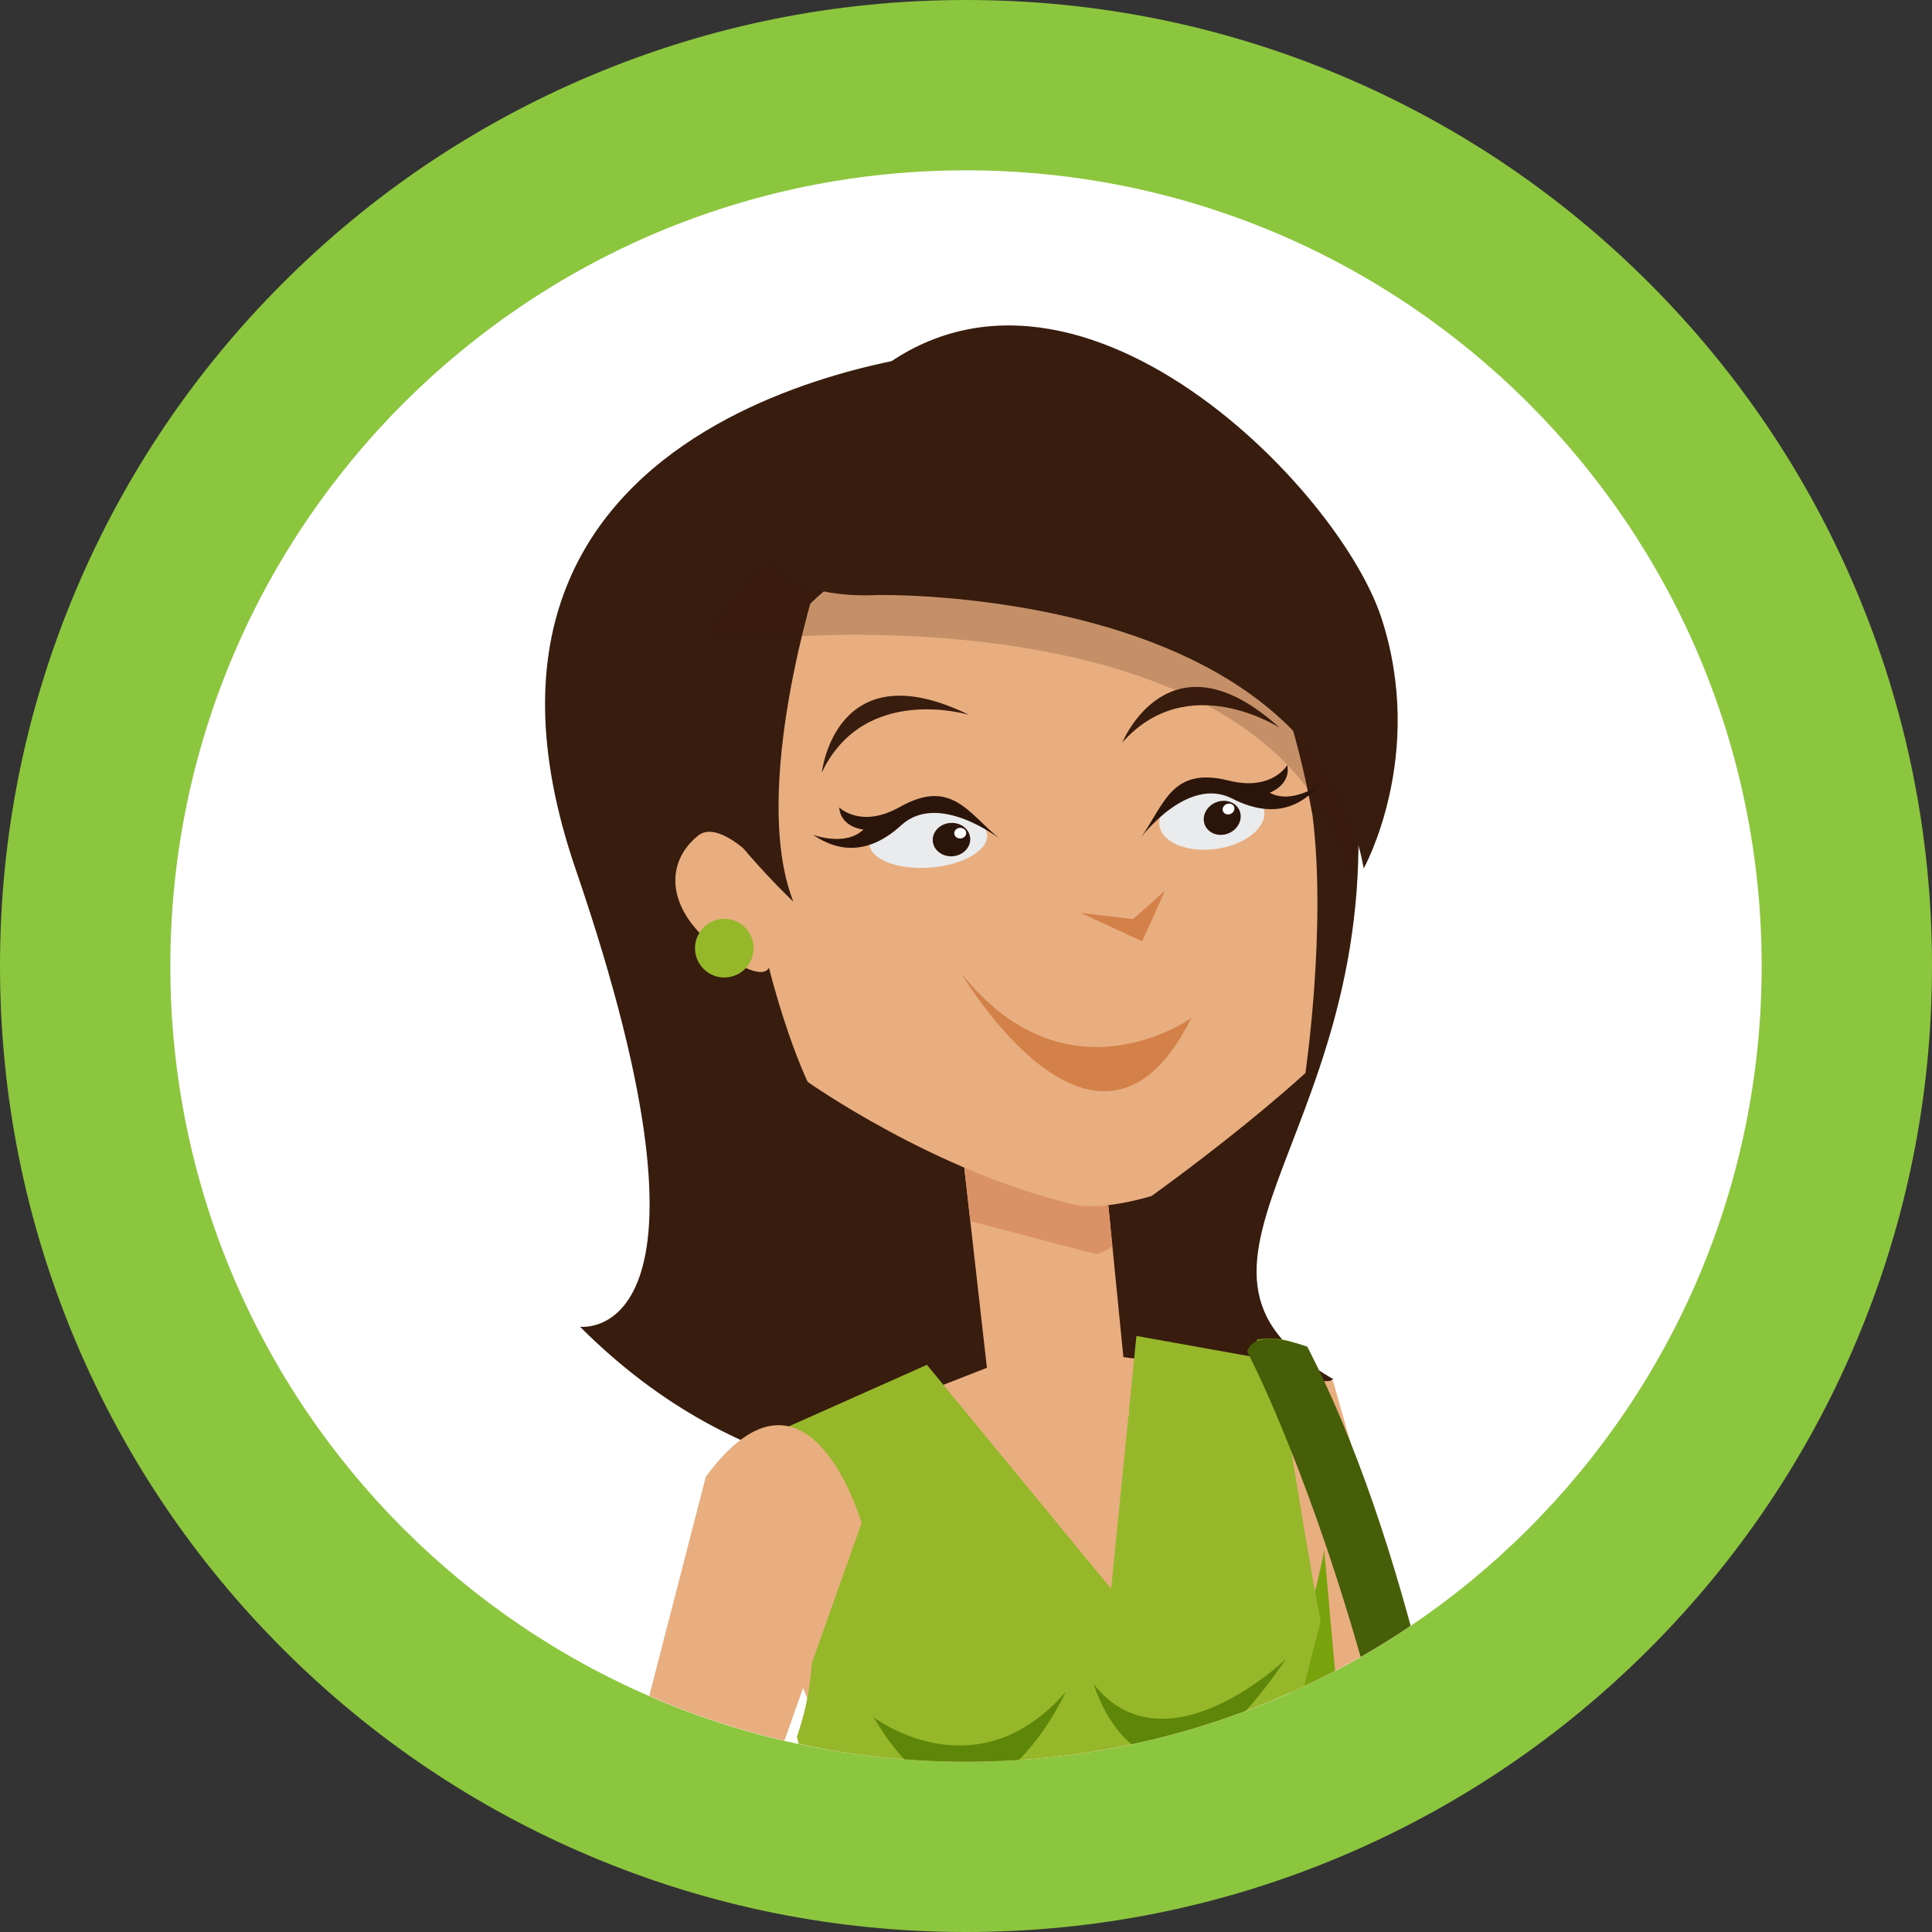
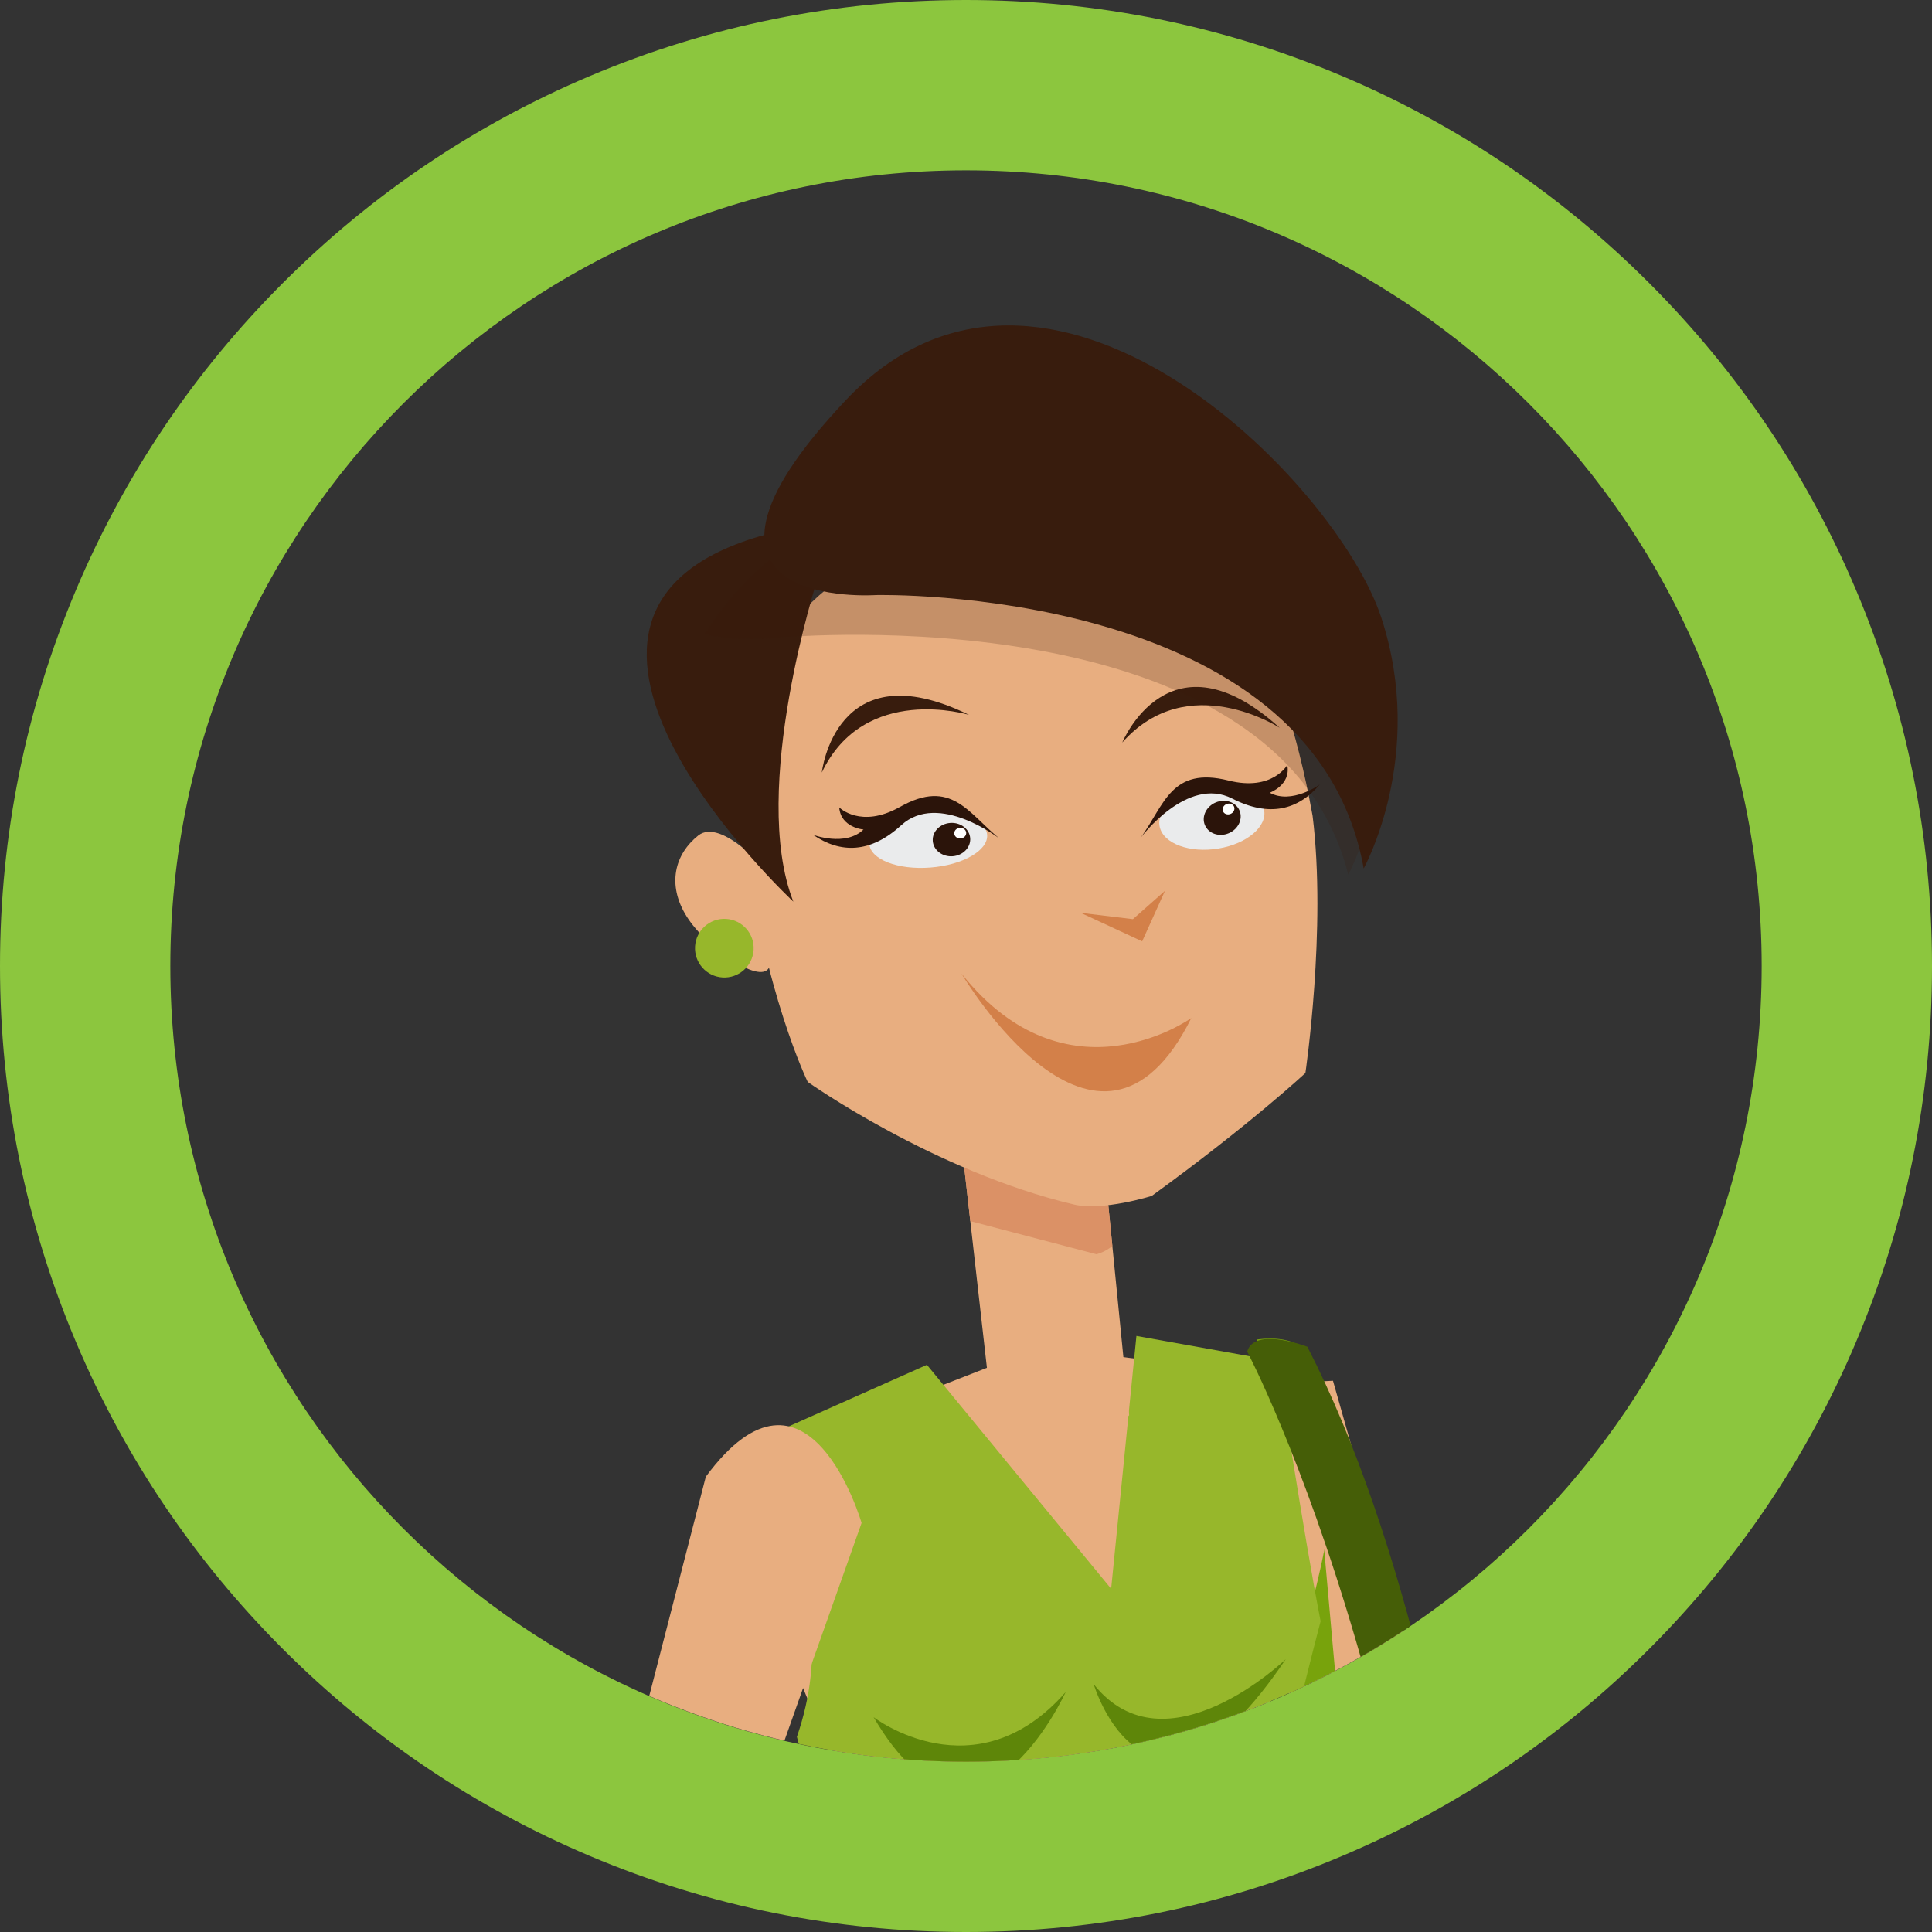
<svg xmlns="http://www.w3.org/2000/svg" xmlns:xlink="http://www.w3.org/1999/xlink" width="397" height="397" viewBox="0 0 397 397" enable-background="new 0 0 397 397">
  <rect x="0" y="0" width="397" height="397" fill="#333333" stroke="none" />
  <defs>
    <circle cx="198.5" cy="198.5" id="SVGID_1_" r="163.5" />
    <clipPath id="SVGID_2_">
      <use xlink:href="#SVGID_1_" />
    </clipPath>
  </defs>
-   <path fill="#fff" d="m198.5,379.5c-99.804,0-181-81.196-181-181s81.196-181 181-181 181,81.196 181,181-81.196,181-181,181z" />
  <path fill="#8cc63e" d="M198.5,35C288.799,35,362,108.202,362,198.5c0,90.299-73.201,163.5-163.5,163.5S35,288.799,35,198.5   C35,108.202,108.201,35,198.5,35 M198.5,0c-26.782,0-52.781,5.253-77.276,15.614c-23.641,10-44.866,24.307-63.084,42.526   s-32.526,39.443-42.526,63.085C5.253,145.719,0,171.718,0,198.5c0,26.782,5.253,52.781,15.613,77.276   c10,23.641,24.307,44.866,42.526,63.085c18.219,18.218,39.443,32.525,63.085,42.525C145.719,391.747,171.718,397,198.5,397   s52.781-5.253,77.276-15.613c23.641-10,44.867-24.308,63.085-42.525c18.218-18.219,32.525-39.444,42.525-63.085   C391.747,251.281,397,225.282,397,198.5c0-26.782-5.253-52.781-15.613-77.275c-10-23.642-24.308-44.866-42.525-63.085   c-18.219-18.219-39.443-32.526-63.085-42.526C251.281,5.253,225.282,0,198.5,0L198.5,0z" />
  <circle fill="none" cx="198.5" cy="198.5" r="163.5" clip-path="url(#SVGID_2_)" />
  <g clip-path="url(#SVGID_2_)">
-     <path fill="#381c0d" d="m196.502,72.145c0,0 72.789,2.447 81.798,85.258 8.114,74.666-45.584,102.289-4.32,126.004 0,0-88.197,55.955-154.795-10.783 0,0 32.776,4.285-.914-94.061-33.512-97.827 78.231-106.418 78.231-106.418z" />
    <path fill="#e8ae80" d="m273.91,283.73l34.385,121.311c0,0-8.528,6.439-22.58,9.365l-33.062-104.949c-0-0-12.634-24.305 21.257-25.727z" />
    <path fill="#78a30c" d="m268.647,278.971c0,0 7.727,90.301 18.117,197.176l-11.133,1.486c0,0-5.994-97.971-17.377-202.375 .001,0 8.91-1.485 10.393,3.713z" />
    <path fill="#e8ae80" d="m187.999,285.156c0,0-28.702,9.895-39.587,22.758 0,0 21.772,49.482 33.647,82.139 5.151,14.166 .989,66.303 .989,66.303l79.169-9.896c0,0-17.813-76.199 4.947-108.855 0,0 11.873-34.637 4.947-53.439l-29.686-3.955-26.722,35.623-27.704-30.678z" />
    <path fill="#e8ae80" d="m213.945,276.711 58.168,7.453-58.168,72.738-59.592-56.904z" />
    <path fill="#97b72b" d="m178.384,412.373c6.35,29.215-7.951,51.402-7.951,51.402 19.053,19.9 103.905-5.938 103.905-5.938s-16.327-45.273-14.842-69.023c.888-14.256 11.875-55.664 11.875-55.664-3.388-17.359-8.907-53.439-8.907-53.439l-28.945-5.193-5.193,51.951-37.854-46.016-40.457,18.023c0,0 25.592,24.125 13.737,58.422l14.632,55.475z" />
    <path fill="#5e8609" d="m264.213,340.932c0,0-24.688,23.723-39.469,5.158-0-0 11.017,36.994 39.469-5.158z" />
    <path fill="#5e8609" d="m179.513,352.857c0,0 20.895,16.059 39.467-5.162-.001-0-18.57,40.862-39.467,5.162z" />
    <path fill="#455e07" d="m256.28,277.732c0,0 45.023,85.104 45.521,226.123l11.875-.496c0,0-4.455-147.697-45.027-226.617-.002-0-10.884-4.203-12.369,.99z" />
    <path fill="#e8ae80" d="m145.037,303.438l-26.168,101.408c0,0 13.076,3.705 23.746,5.252l34.429-97.15c0-.001-10.99-37.975-32.007-9.51z" />
    <path fill="#e8ae80" d="m225.994,230.037l6.033,60.789c0,0-15.763,11.346-28.076,.447l-6.488-57.324c0,0 20.806-11.916 28.531-3.912z" />
    <path fill="#db9166" d="m206.924,229.646c3.962-1.109 8.654-2.123 13.017-2.279 2.369,.248 4.483,1.045 6.055,2.67l2.583,26.016c-1.198,.945-2.448,1.484-3.265,1.68l-25.93-6.809-1.588-14.029-.14-3.053c.861-.479 4.627-2.51 9.268-4.196z" />
    <path fill="#e8ae80" d="m219.476,102.344c0,0 37.027-7.906 50.242,65.275 2.896,23.262-1.476,52.869-1.476,52.869s-11.269,10.518-31.573,25.26c0,0-10.063,3.156-15.941,1.773-28.697-6.752-54.752-25.201-54.752-25.201s-9.058-18.582-12.846-49.543c0,0-17.781-59.004 66.346-70.433z" />
    <path fill="#e8ae80" d="m157.976,179.377c0,0-9.729-11.482-14.498-7.689-4.768,3.787-6.514,10.035-2.375,16.635 4.127,6.604 15.89,14.582 17.065,10.117 1.183-4.465-.192-19.063-.192-19.063z" />
    <path fill="#97b72b" d="m142.826,194.465c-.203,3.324 2.323,6.186 5.646,6.389 3.32,.203 6.182-2.328 6.383-5.65 .207-3.322-2.322-6.18-5.646-6.383-3.321-.206-6.181,2.325-6.383,5.644z" />
    <path fill="#381c0d" d="m168.022,118.844c0,0-14.051,43.381-5.002,66.426 0,0-62.767-58.455-7.101-75.018 15.273-4.545 12.103,8.592 12.103,8.592z" />
    <path fill="#d38049" d="m239.388,183.049-6.591,5.826-10.722-1.295 12.624,5.854z" />
    <path fill="#d38049" d="m244.8,209.188c0,0-25.378,18.262-47.214-9.109 0-.001 28.061,47.661 47.214,9.109z" />
    <path fill="#381c0d" d="m262.964,149.555c0,0-18.849-12.246-32.351,3.025 0,0 9.656-23.549 32.351-3.025z" />
    <path fill="#381c0d" d="m199.126,146.896c0,0-21.498-6.563-30.254,11.846 0,0 2.775-25.301 30.254-11.846z" />
    <path fill="#eaebec" d="m259.733,166.34c.753,3.447-3.434,7.039-9.352,8.023-5.916,.986-11.322-1.01-12.078-4.457-.752-3.445 3.438-7.037 9.353-8.023 5.92-.987 11.325,1.008 12.077,4.457z" />
    <path fill="#2b140a" d="m247.588,169.537c.729,1.748 2.913,2.51 4.88,1.691s2.969-2.906 2.243-4.654c-.729-1.75-2.914-2.504-4.882-1.686-1.964,.819-2.967,2.899-2.241,4.649z" />
    <path fill="#2b140a" d="m234.418,172.115c0,0 9.537-12.758 18.771-8.027 7.595,3.896 13.565,2.369 17.996-2.875 0,0-5.733,4.158-10.276,1.682 0,0 4.407-1.582 3.612-5.701 0,0-3.071,5.451-12.041,3.203-11.795-2.958-13.196,4.951-18.062,11.718z" />
    <path fill="#fff" d="m251.31,166.711c.236,.557 .928,.799 1.558,.535 .625-.256 .944-.92 .717-1.48-.233-.557-.931-.797-1.558-.535-.63,.257-.947,.921-.717,1.48z" />
    <path fill="#eaebec" d="m178.627,173.412c.246,3.203 5.869,5.379 12.556,4.859 6.686-.516 11.907-3.529 11.66-6.73-.253-3.199-5.871-5.373-12.558-4.855-6.688,.513-11.903,3.527-11.658,6.726z" />
    <path fill="#2b140a" d="m191.672,172.82c.146,1.889 1.98,3.293 4.107,3.129 2.123-.166 3.727-1.834 3.582-3.721-.15-1.891-1.986-3.291-4.115-3.123-2.122,.163-3.722,1.829-3.574,3.715z" />
    <path fill="#2b140a" d="m205.427,172.357c0,0-12.568-9.791-20.225-2.789-6.296,5.764-12.463,5.867-18.116,1.979 0,0 6.628,2.5 10.354-1.09 0,0-4.668-.363-4.99-4.545 0,0 4.404,4.447 12.462-.092 10.592-5.965 14.03,1.291 20.515,6.537z" />
    <path fill="#fff" d="m196.09,171.295c.048,.604 .63,1.051 1.31,.996 .676-.051 1.189-.586 1.141-1.186-.046-.602-.631-1.047-1.311-.994-.681,.051-1.187,.584-1.14,1.184z" />
    <path opacity=".2" fill="#381c0d" d="m144.757,130.332c8.229-13.398 23.821-26.781 52.965-34.66 0,0 62.049-10.551 82.606,54.137 1.019,3.939 1.828,7.822 2.476,11.539-1.733,11.098-5.756,18.361-5.756,18.361-14.542-57.77-115.938-48.756-115.938-48.756s-8.864,1.17-16.353-.621z" />
    <path fill="#381c0d" d="m180.042,122.273c0,0 89.708-2.119 100.18,56.182 0,0 12.907-23.162 3.625-51.523-9.291-28.365-68.966-88.176-110.019-44.725-41.056,43.455 6.214,40.066 6.214,40.066z" />
  </g>
</svg>